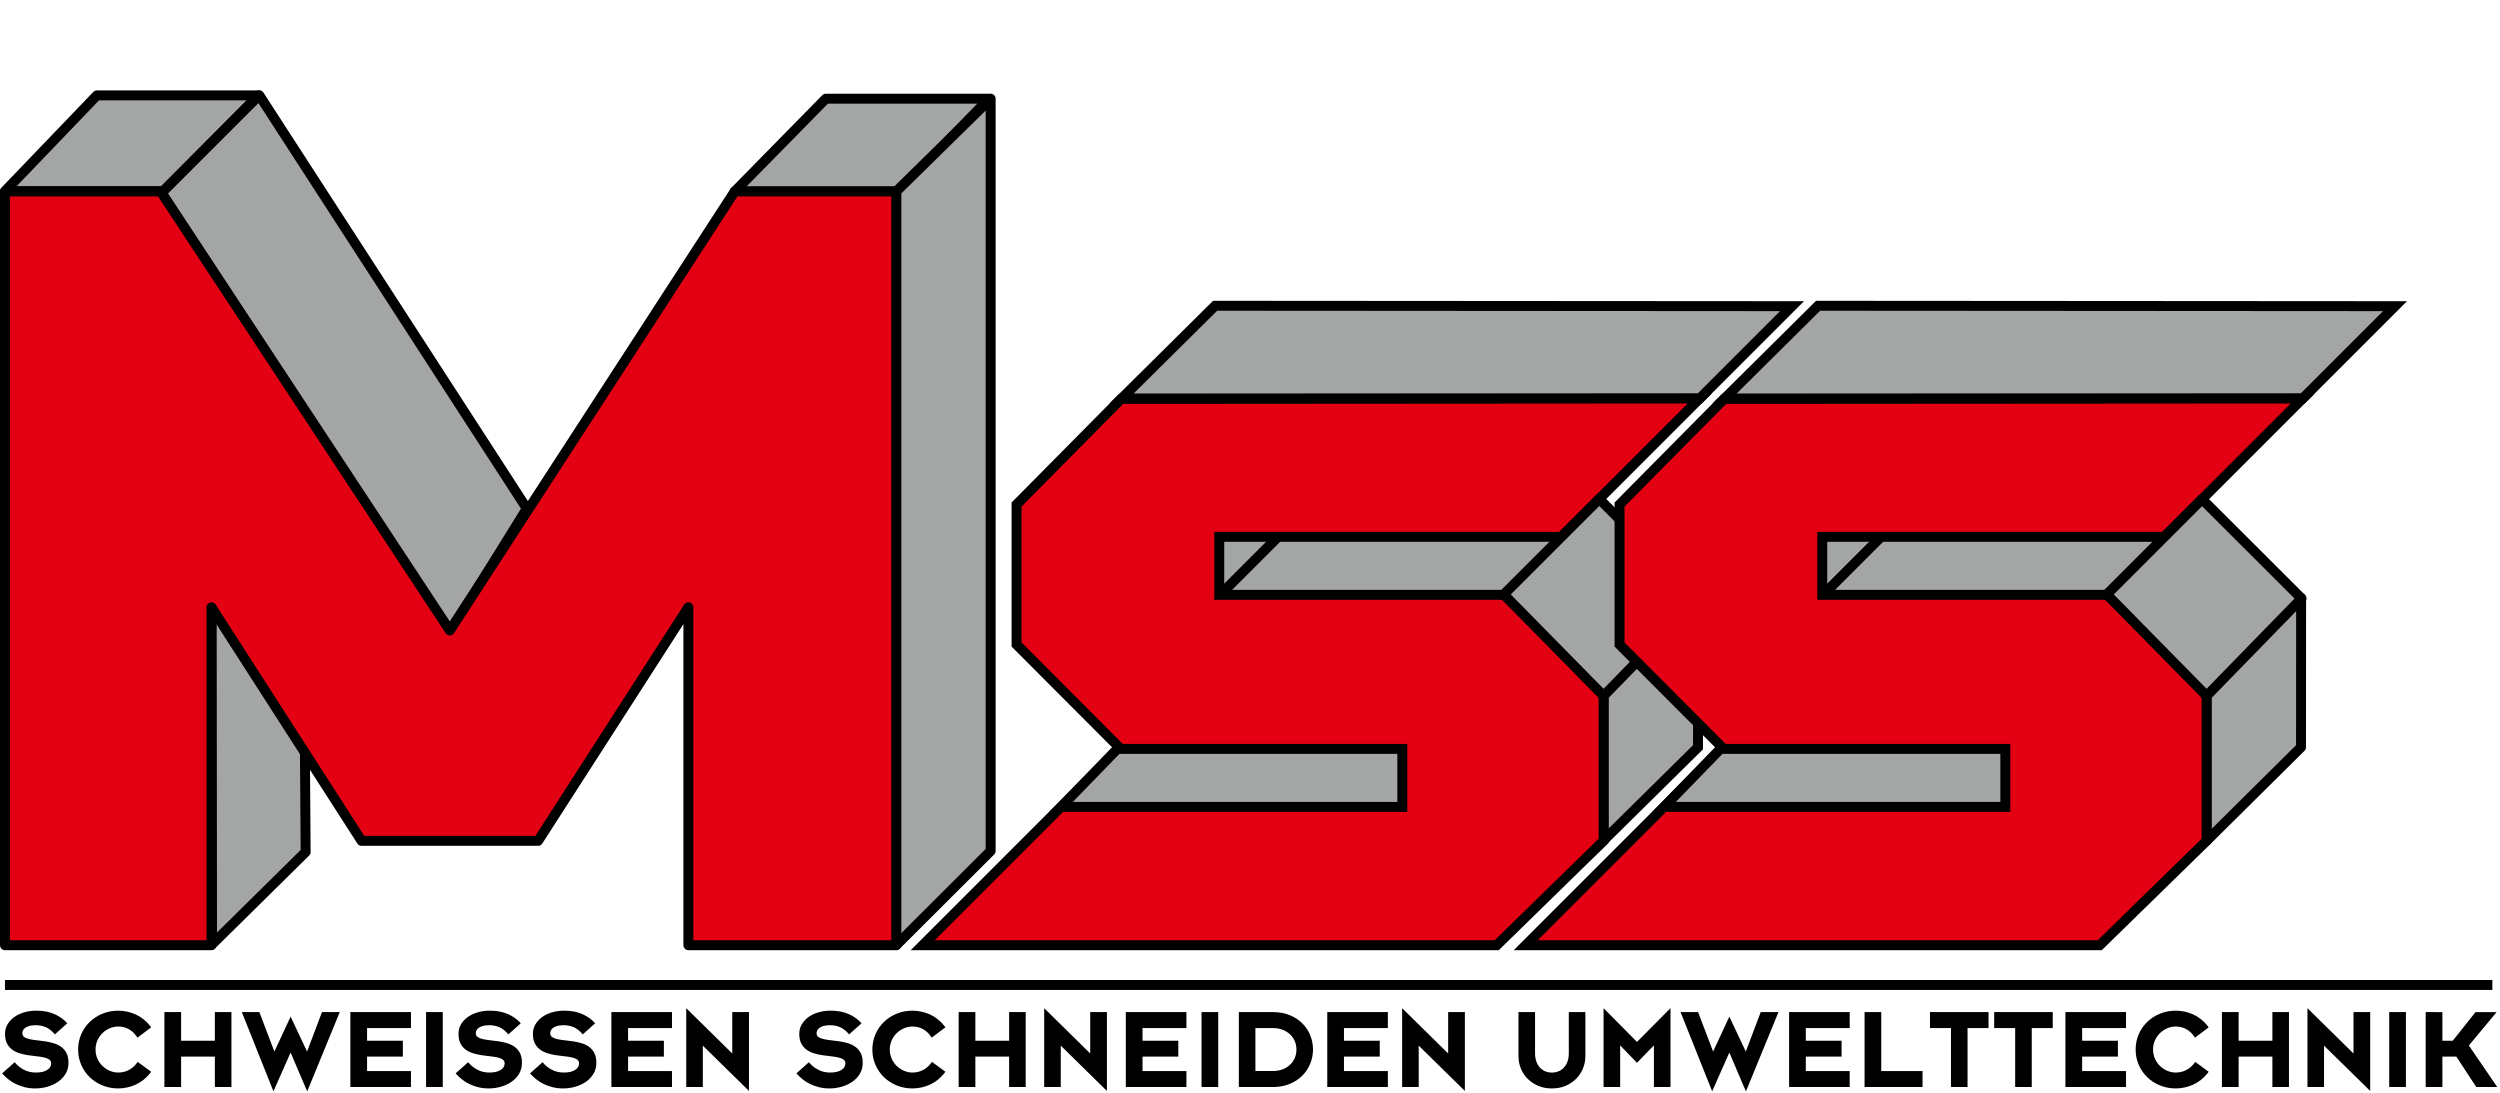
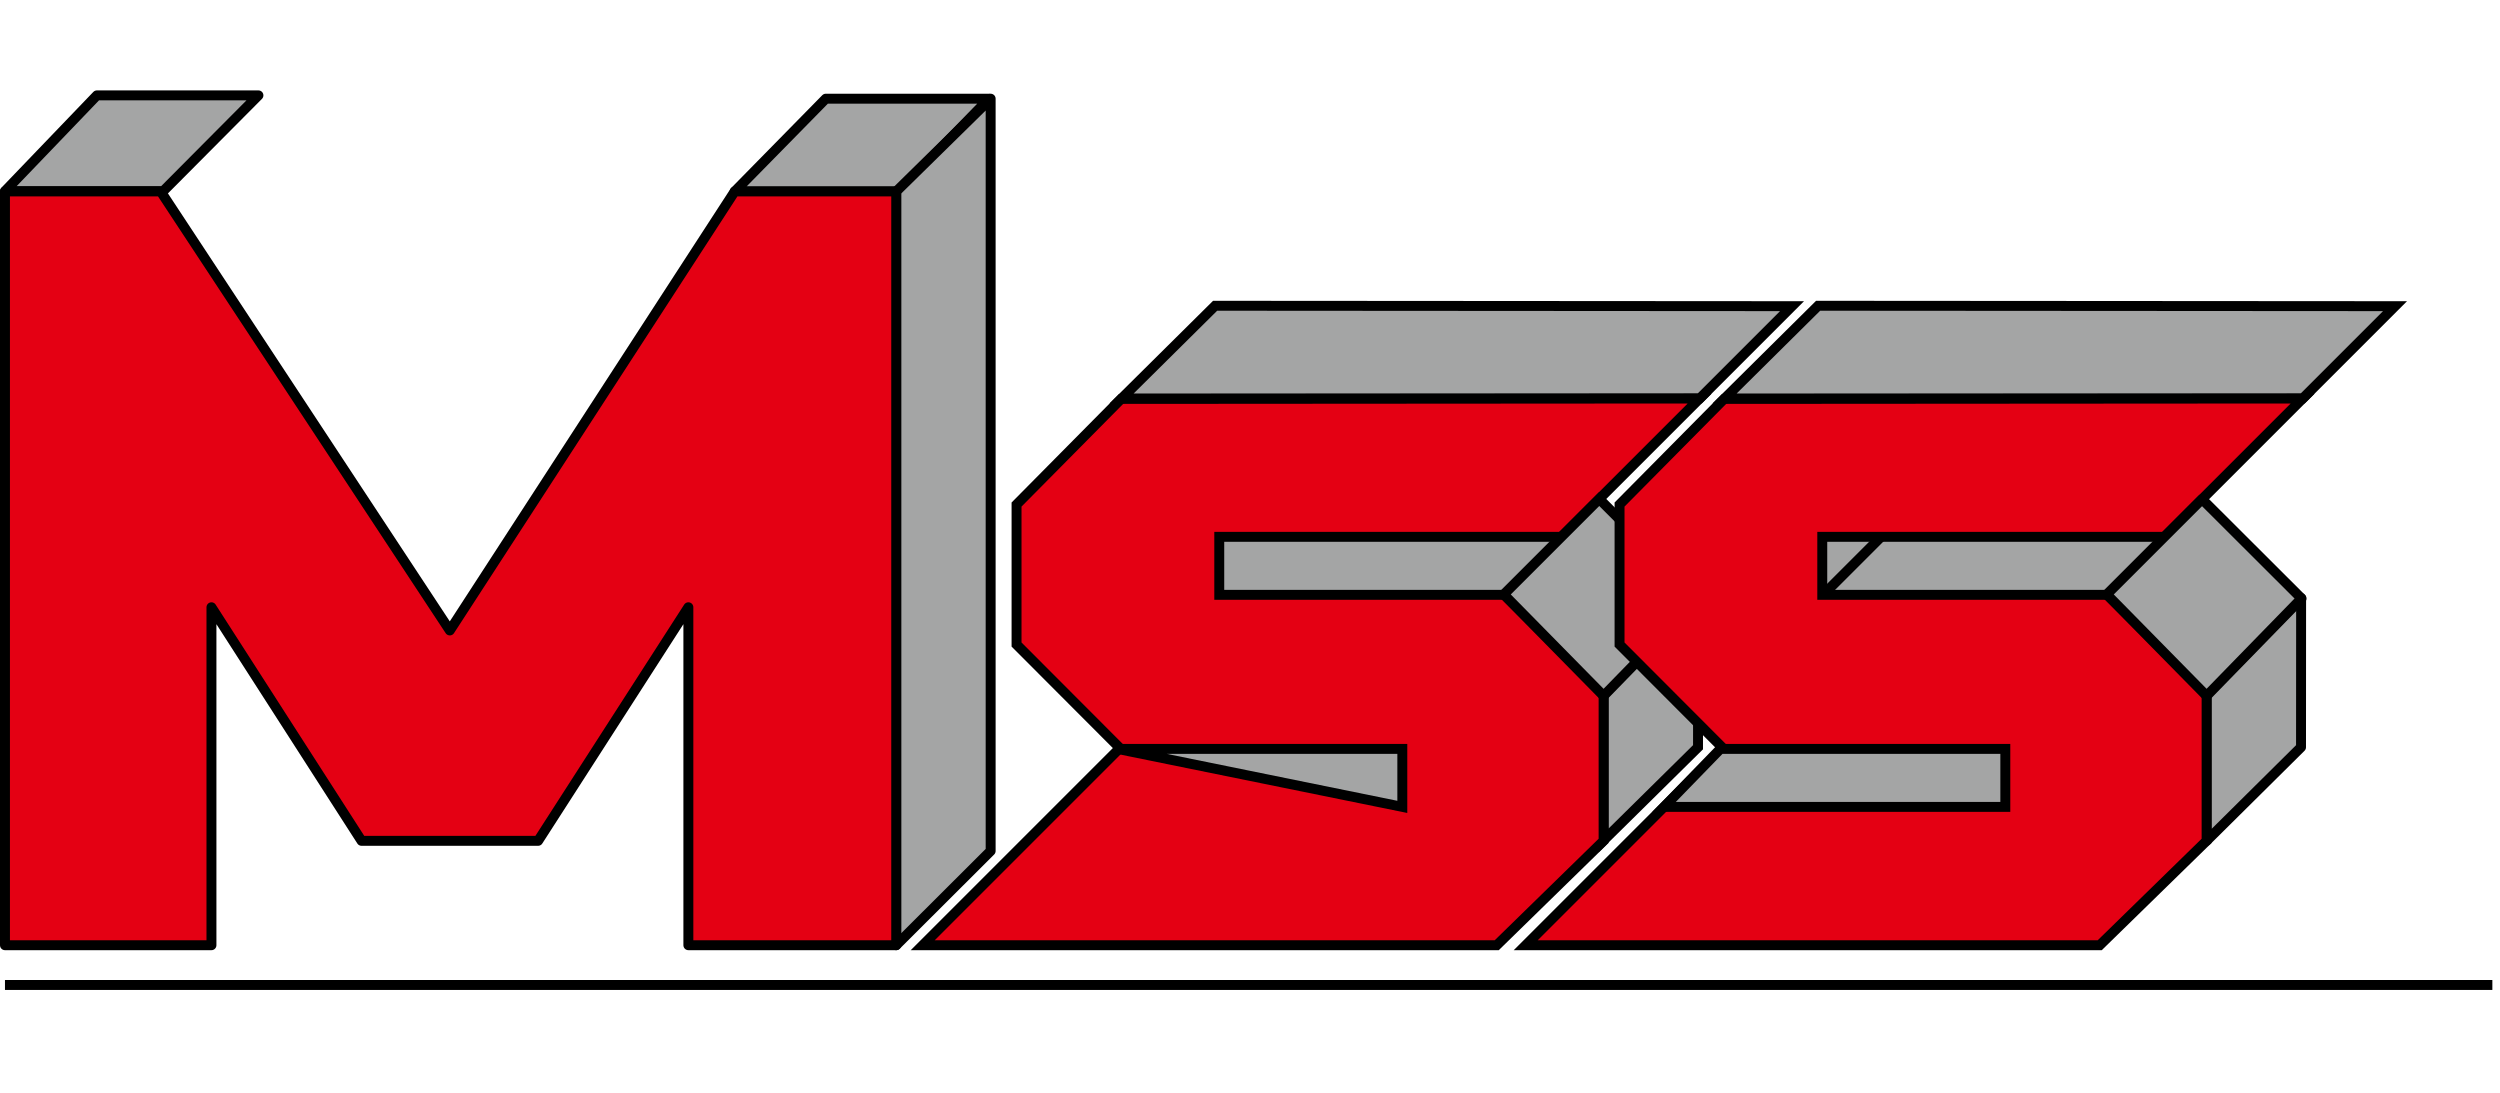
<svg xmlns="http://www.w3.org/2000/svg" xmlns:ns1="http://www.inkscape.org/namespaces/inkscape" xmlns:ns2="http://sodipodi.sourceforge.net/DTD/sodipodi-0.dtd" width="154" height="67.306" viewBox="0 0 40.746 17.808" version="1.1" id="svg2344" ns1:version="1.0.2-2 (e86c870879, 2021-01-15)" ns2:docname="202307_Logo_Referenz_MSS.svg">
  <defs id="defs2338" />
  <g ns1:label="Ebene 1" ns1:groupmode="layer" id="layer1" transform="translate(-14.167,-171.537)">
    <g id="g2316" transform="matrix(0.108,0,0,0.108,14.167,171.537)" style="display:inline">
      <path style="fill:url(#SVGID_1_)" d="m 255.675,61.631 -13.783,13.761 14.65,14.666 14.549,-14.666 z" id="polygon7" ns1:connector-curvature="0" />
      <path style="fill:url(#SVGID_2_)" d="m 271.091,75.392 -14.549,14.666 0.018,22.959 14.546,-15.166 z" id="polygon14" ns1:connector-curvature="0" />
      <path style="fill:url(#SVGID_3_)" d="m 346.416,62.36 -13.783,13.762 14.65,14.666 14.549,-14.666 z" id="polygon21" ns1:connector-curvature="0" />
      <path style="fill:url(#SVGID_4_)" d="m 361.832,76.122 -14.549,14.666 0.018,22.959 14.547,-15.166 z" id="polygon28" ns1:connector-curvature="0" ns2:nodetypes="ccccc" />
      <path style="fill:url(#SVGID_5_)" d="M 272.374,47.126 287.1,32.297 376.485,32.313 361.736,47.142 273.882,47.126 Z" id="polygon35" ns1:connector-curvature="0" ns2:nodetypes="cccccc" />
      <path style="fill:url(#SVGID_6_)" d="m 181.513,46.751 14.25,-14.829 89.573,0.016 L 270.875,46.767 183.02,46.751 Z" id="polygon42" ns1:connector-curvature="0" ns2:nodetypes="cccccc" />
      <path style="fill:url(#SVGID_7_)" d="m 56.125,105.485 -9.733,8.469 0.016,15.332 9.717,-9.894 v -4.188 z" id="polygon49" ns1:connector-curvature="0" />
      <path style="fill:url(#SVGID_8_)" d="m 164.855,0.032 -14.749,14.829 0.202,112.915 14.547,-15.166 z" id="polygon56" ns1:connector-curvature="0" ns2:nodetypes="ccccc" />
      <path style="fill:url(#SVGID_9_)" d="M 39,14.392 53.249,0 94.881,63.493 80.132,78.321 39,14.829 Z" id="polygon63" ns1:connector-curvature="0" ns2:nodetypes="cccccc" />
      <path style="fill:url(#SVGID_10_)" d="M 13.312,14.829 27.562,0 H 53.249 L 39,14.392 Z" id="polygon70" ns1:connector-curvature="0" ns2:nodetypes="ccccc" />
-       <path style="fill:url(#SVGID_11_)" d="M 123.625,14.853 137.874,0.024 164.855,0.032 150.106,14.861 124.793,14.845 Z" id="polygon77" ns1:connector-curvature="0" />
      <path style="fill:#a4a5a5;stroke:#000000;stroke-width:1.5;stroke-linejoin:round;stroke-miterlimit:3.864" d="m 110.874,28.892 13.75,-14 h 24.626 l -13.625,14 z" id="polygon79" ns1:connector-curvature="0" />
      <path style="fill:#a4a5a5;stroke:#000000;stroke-width:1.5;stroke-linejoin:round;stroke-miterlimit:3.864" d="M 0.75,28.845 14.624,14.392 H 39 L 24.626,28.845 Z" id="polygon81" ns1:connector-curvature="0" />
-       <path style="fill:#a4a5a5;stroke:#000000;stroke-width:1.5;stroke-linejoin:round;stroke-miterlimit:3.864" d="M 67.882,95.501 79.507,76.751 39.124,14.375 24.375,29.125 Z" id="polygon83" ns1:connector-curvature="0" />
      <path style="fill:#a4a5a5;stroke:#000000;stroke-width:1.5;stroke-linejoin:round;stroke-miterlimit:3.864" d="M 135.25,142.642 149.5,128.423 V 14.892 l -14.25,14 z" id="polygon85" ns1:connector-curvature="0" />
      <path style="fill:#a4a5a5;stroke:#000000;stroke-width:1.5;stroke-miterlimit:3.864" d="M 242,126.829 256.25,112.767 256.264,90.253 242,104.892 Z" id="polygon87" ns1:connector-curvature="0" />
      <path style="fill:#a4a5a5;stroke:#000000;stroke-width:1.5;stroke-miterlimit:3.864" d="m 169.25,60.142 14.125,-14 87.061,0.061 -13.937,13.938 z" id="polygon89" ns1:connector-curvature="0" />
      <path style="fill:#e40013;fill-opacity:1;stroke:#000000;stroke-width:1.5;stroke-miterlimit:3.864" d="M 169,112.892 153.409,97.267 V 76.142 L 169.187,60.203 256.499,60.141 226.937,89.704 242,104.655 v 22.237 l -16.125,15.75 H 139.25 Z" id="polygon91" ns1:connector-curvature="0" />
      <path style="fill:#a4a5a5;stroke:#000000;stroke-width:1.5;stroke-miterlimit:3.864" d="m 184,89.767 v -8.75 h 56 l -13.125,8.75 z" id="polygon93" ns1:connector-curvature="0" />
-       <path style="fill:#a4a5a5;stroke:#000000;stroke-width:1.5;stroke-linejoin:round;stroke-miterlimit:3.864" d="m 32,142.517 14.125,-13.938 -0.375,-52.5 -13.84,14 z" id="polygon95" ns1:connector-curvature="0" />
      <path style="fill:#a4a5a5;stroke:#000000;stroke-width:1.5;stroke-miterlimit:3.864" d="M 226.937,89.704 242,105.017 256.327,90.315 241.344,75.298 Z" id="polygon97" ns1:connector-curvature="0" />
      <path style="fill:#e40013;fill-opacity:1;stroke:#000000;stroke-width:1.5;stroke-linejoin:round;stroke-miterlimit:3.864" d="m 0.75,28.892 23.5,-0.001 43.632,66.251 42.993,-66.25 h 24.375 v 113.75 h -31.368 v -51 l -22.677,35.25 H 54.56 L 31.91,91.642 v 51 H 0.75 Z" id="polygon99" ns1:connector-curvature="0" />
-       <path style="fill:#a4a5a5;stroke:#000000;stroke-width:1.5;stroke-miterlimit:3.864" d="m 211.625,121.767 v -8.75 h -43 l -8.5,8.75 z" id="polygon101" ns1:connector-curvature="0" />
+       <path style="fill:#a4a5a5;stroke:#000000;stroke-width:1.5;stroke-miterlimit:3.864" d="m 211.625,121.767 v -8.75 h -43 z" id="polygon101" ns1:connector-curvature="0" />
      <path style="fill:#a4a5a5;stroke:#000000;stroke-width:1.5;stroke-linejoin:round;stroke-miterlimit:3.864" d="M 333,126.892 347.25,112.767 347.265,90.253 333,104.892 Z" id="polygon103" ns1:connector-curvature="0" />
      <path style="fill:#a4a5a5;stroke:#000000;stroke-width:1.5;stroke-miterlimit:3.864" d="m 260.25,60.142 14.125,-14 87.061,0.061 -13.937,13.938 z" id="polygon105" ns1:connector-curvature="0" />
      <path style="fill:#e40013;fill-opacity:1;stroke:#000000;stroke-width:1.5;stroke-miterlimit:3.864" d="M 260,112.892 244.408,97.267 V 76.142 L 260.187,60.203 347.499,60.141 317.937,89.704 333,104.655 v 22.237 l -16.125,15.75 H 230.25 Z" id="polygon107" ns1:connector-curvature="0" />
      <path style="fill:#a4a5a5;stroke:#000000;stroke-width:1.5;stroke-miterlimit:3.864" d="m 275,89.767 v -8.75 h 56 l -13.126,8.75 z" id="polygon109" ns1:connector-curvature="0" />
      <path style="fill:#a4a5a5;stroke:#000000;stroke-width:1.5;stroke-linejoin:round;stroke-miterlimit:3.864" d="M 317.937,89.704 333,105.017 347.327,90.315 332.312,75.329 Z" id="polygon111" ns1:connector-curvature="0" />
      <path style="fill:#a4a5a5;stroke:#000000;stroke-width:1.5;stroke-miterlimit:3.864" d="m 302.625,121.767 v -8.75 h -43 l -8.5,8.75 z" id="polygon113" ns1:connector-curvature="0" />
-       <path style="fill:none;stroke:#000000;stroke-width:1.5;stroke-miterlimit:3.864" d="M 184.25,89.642 193,80.892" id="line115" ns1:connector-curvature="0" />
      <path style="fill:none;stroke:#000000;stroke-width:1.5;stroke-linejoin:round;stroke-miterlimit:3.864" d="M 275.25,89.642 284,80.892" id="line117" ns1:connector-curvature="0" />
      <path style="color:#000000;font-style:normal;font-variant:normal;font-weight:normal;font-stretch:normal;font-size:medium;line-height:normal;font-family:sans-serif;font-variant-ligatures:normal;font-variant-position:normal;font-variant-caps:normal;font-variant-numeric:normal;font-variant-alternates:normal;font-feature-settings:normal;text-indent:0;text-align:start;text-decoration:none;text-decoration-line:none;text-decoration-style:solid;text-decoration-color:#000000;letter-spacing:normal;word-spacing:normal;text-transform:none;writing-mode:lr-tb;direction:ltr;text-orientation:mixed;dominant-baseline:auto;baseline-shift:baseline;text-anchor:start;white-space:normal;shape-padding:0;clip-rule:nonzero;display:inline;overflow:visible;visibility:visible;opacity:1;isolation:auto;mix-blend-mode:normal;color-interpolation:sRGB;color-interpolation-filters:linearRGB;solid-color:#000000;solid-opacity:1;vector-effect:none;fill:#000000;fill-opacity:1;fill-rule:nonzero;stroke:none;stroke-width:1.5;stroke-linecap:butt;stroke-linejoin:miter;stroke-miterlimit:3.864;stroke-dasharray:none;stroke-dashoffset:0;stroke-opacity:1;color-rendering:auto;image-rendering:auto;shape-rendering:auto;text-rendering:auto;enable-background:accumulate" d="m 0.75,147.893 v 1.5 H 376.125 v -1.5 z" id="line119" ns1:connector-curvature="0" />
-       <path d="m 103.562,152.144 v 11.898 h 2.502 v -6.246 l 6.965,6.84 V 152.736 h -2.52 v 6.246 z m 54.018,0 v 11.898 h 2.502 v -6.246 l 6.965,6.84 V 152.736 h -2.52 v 6.246 z m 54.018,0 v 11.898 h 2.502 v -6.246 l 6.965,6.84 V 152.736 h -2.52 v 6.246 z m 30.398,0 v 11.898 h 2.504 v -6.283 l 2.537,2.629 2.557,-2.629 v 6.283 h 2.502 V 152.144 l -5.059,5.092 z m 106.225,0 v 11.898 h 2.502 v -6.246 l 6.967,6.84 V 152.736 h -2.52 v 6.246 z M 5.473,152.521 c -0.624,0 -1.221,0.08 -1.791,0.242 -0.57,0.162 -1.072,0.396 -1.504,0.701 -0.432,0.307 -0.777,0.674 -1.035,1.105 -0.258,0.432 -0.387,0.912 -0.387,1.439 0,0.588 0.099,1.074 0.297,1.459 0.198,0.385 0.463,0.695 0.793,0.936 0.33,0.241 0.701,0.424 1.115,0.549 0.414,0.127 0.839,0.223 1.277,0.289 0.438,0.066 0.865,0.119 1.279,0.162 0.414,0.041 0.785,0.098 1.115,0.17 0.33,0.072 0.595,0.178 0.793,0.314 0.198,0.139 0.297,0.34 0.297,0.604 0,0.396 -0.202,0.723 -0.604,0.98 -0.402,0.26 -0.975,0.389 -1.719,0.389 -0.66,0 -1.266,-0.146 -1.818,-0.439 -0.552,-0.293 -1.007,-0.668 -1.367,-1.123 l -1.891,1.689 c 0.276,0.313 0.586,0.605 0.928,0.883 0.342,0.275 0.723,0.518 1.143,0.721 0.42,0.205 0.873,0.365 1.359,0.484 0.486,0.121 1.005,0.182 1.557,0.182 0.636,0 1.254,-0.088 1.854,-0.262 0.6,-0.174 1.134,-0.422 1.602,-0.746 0.468,-0.324 0.847,-0.725 1.135,-1.205 0.288,-0.48 0.432,-1.029 0.432,-1.641 0,-0.6 -0.099,-1.092 -0.297,-1.477 -0.198,-0.383 -0.463,-0.695 -0.793,-0.936 -0.33,-0.241 -0.701,-0.422 -1.115,-0.549 -0.414,-0.125 -0.839,-0.223 -1.277,-0.287 -0.438,-0.066 -0.865,-0.121 -1.279,-0.162 -0.414,-0.043 -0.785,-0.1 -1.115,-0.172 -0.33,-0.072 -0.595,-0.176 -0.793,-0.314 -0.198,-0.139 -0.297,-0.334 -0.297,-0.586 0,-0.119 0.032,-0.252 0.092,-0.395 0.06,-0.145 0.166,-0.277 0.322,-0.396 0.156,-0.121 0.363,-0.219 0.621,-0.297 0.258,-0.078 0.586,-0.117 0.982,-0.117 0.576,0 1.096,0.105 1.564,0.314 0.468,0.211 0.912,0.566 1.332,1.072 l 1.873,-1.676 c -0.504,-0.574 -1.146,-1.037 -1.926,-1.385 -0.78,-0.348 -1.698,-0.521 -2.754,-0.521 z m 68.434,0 c -0.624,0 -1.221,0.08 -1.791,0.242 -0.57,0.162 -1.07,0.396 -1.502,0.701 -0.432,0.307 -0.777,0.674 -1.035,1.105 -0.258,0.432 -0.387,0.912 -0.387,1.439 0,0.588 0.099,1.074 0.297,1.459 0.198,0.385 0.461,0.695 0.791,0.936 0.33,0.241 0.703,0.424 1.117,0.549 0.414,0.127 0.839,0.223 1.277,0.289 0.438,0.066 0.863,0.119 1.277,0.162 0.414,0.041 0.787,0.098 1.117,0.17 0.33,0.072 0.593,0.178 0.791,0.314 0.198,0.139 0.297,0.34 0.297,0.604 0,0.396 -0.2,0.723 -0.602,0.98 -0.402,0.26 -0.975,0.389 -1.719,0.389 -0.66,0 -1.266,-0.146 -1.818,-0.439 -0.552,-0.293 -1.009,-0.668 -1.369,-1.123 l -1.889,1.689 c 0.276,0.313 0.584,0.605 0.926,0.883 0.342,0.275 0.723,0.518 1.143,0.721 0.42,0.205 0.873,0.365 1.359,0.484 0.486,0.121 1.005,0.182 1.557,0.182 0.636,0 1.255,-0.088 1.855,-0.262 0.6,-0.174 1.134,-0.422 1.602,-0.746 0.468,-0.324 0.847,-0.725 1.135,-1.205 0.288,-0.48 0.432,-1.029 0.432,-1.641 0,-0.6 -0.099,-1.092 -0.297,-1.477 -0.198,-0.383 -0.463,-0.695 -0.793,-0.936 -0.33,-0.241 -0.701,-0.422 -1.115,-0.549 -0.414,-0.125 -0.841,-0.223 -1.279,-0.287 -0.438,-0.066 -0.863,-0.121 -1.277,-0.162 -0.414,-0.043 -0.785,-0.1 -1.115,-0.172 -0.33,-0.072 -0.595,-0.176 -0.793,-0.314 -0.198,-0.139 -0.297,-0.334 -0.297,-0.586 0,-0.119 0.03,-0.252 0.09,-0.395 0.06,-0.145 0.168,-0.277 0.324,-0.396 0.156,-0.121 0.363,-0.219 0.621,-0.297 0.258,-0.078 0.584,-0.117 0.98,-0.117 0.576,0 1.098,0.105 1.566,0.314 0.468,0.211 0.912,0.566 1.332,1.072 l 1.873,-1.676 c -0.504,-0.574 -1.148,-1.037 -1.928,-1.385 -0.78,-0.348 -1.698,-0.521 -2.754,-0.521 z m 11.23,0 c -0.624,0 -1.221,0.08 -1.791,0.242 -0.57,0.162 -1.07,0.396 -1.502,0.701 -0.432,0.307 -0.777,0.674 -1.035,1.105 -0.258,0.431 -0.387,0.912 -0.387,1.439 0,0.588 0.099,1.074 0.297,1.459 0.198,0.385 0.461,0.695 0.791,0.936 0.33,0.241 0.703,0.424 1.117,0.549 0.414,0.127 0.839,0.223 1.277,0.289 0.438,0.066 0.863,0.119 1.277,0.162 0.414,0.041 0.787,0.098 1.117,0.17 0.33,0.072 0.593,0.178 0.791,0.314 0.198,0.139 0.297,0.34 0.297,0.604 0,0.396 -0.202,0.723 -0.604,0.98 -0.402,0.26 -0.975,0.389 -1.719,0.389 -0.66,0 -1.266,-0.146 -1.818,-0.439 -0.551,-0.293 -1.006,-0.668 -1.367,-1.123 l -1.891,1.689 c 0.276,0.313 0.586,0.605 0.928,0.883 0.342,0.275 0.723,0.518 1.143,0.721 0.42,0.205 0.873,0.365 1.359,0.484 0.486,0.121 1.005,0.182 1.557,0.182 0.636,0 1.254,-0.088 1.854,-0.262 0.6,-0.174 1.136,-0.422 1.604,-0.746 0.468,-0.324 0.845,-0.725 1.133,-1.205 0.288,-0.48 0.432,-1.029 0.432,-1.641 0,-0.6 -0.099,-1.092 -0.297,-1.477 -0.198,-0.383 -0.461,-0.695 -0.791,-0.936 -0.33,-0.241 -0.701,-0.422 -1.115,-0.549 -0.414,-0.125 -0.841,-0.223 -1.279,-0.287 -0.438,-0.066 -0.863,-0.121 -1.277,-0.162 -0.414,-0.043 -0.787,-0.1 -1.117,-0.172 -0.33,-0.072 -0.593,-0.176 -0.791,-0.314 -0.198,-0.139 -0.297,-0.334 -0.297,-0.586 0,-0.119 0.03,-0.252 0.09,-0.395 0.06,-0.145 0.168,-0.277 0.324,-0.396 0.156,-0.121 0.363,-0.219 0.621,-0.297 0.258,-0.078 0.584,-0.117 0.98,-0.117 0.576,0 1.098,0.105 1.566,0.314 0.468,0.211 0.912,0.566 1.332,1.072 l 1.871,-1.676 c -0.504,-0.574 -1.146,-1.037 -1.926,-1.385 -0.78,-0.348 -1.698,-0.521 -2.754,-0.521 z m 40.197,0 c -0.624,0 -1.221,0.08 -1.791,0.242 -0.57,0.162 -1.072,0.396 -1.504,0.701 -0.432,0.307 -0.777,0.674 -1.035,1.105 -0.258,0.432 -0.387,0.912 -0.387,1.439 0,0.588 0.099,1.074 0.297,1.459 0.198,0.385 0.463,0.695 0.793,0.936 0.331,0.24 0.701,0.424 1.115,0.549 0.414,0.127 0.839,0.223 1.277,0.289 0.438,0.066 0.865,0.119 1.279,0.162 0.414,0.041 0.785,0.098 1.115,0.17 0.33,0.072 0.593,0.178 0.791,0.314 0.198,0.139 0.299,0.34 0.299,0.604 0,0.396 -0.202,0.723 -0.604,0.98 -0.402,0.26 -0.975,0.389 -1.719,0.389 -0.66,0 -1.266,-0.146 -1.818,-0.439 -0.552,-0.293 -1.009,-0.668 -1.369,-1.123 l -1.889,1.689 c 0.276,0.313 0.584,0.605 0.926,0.883 0.342,0.275 0.725,0.518 1.145,0.721 0.42,0.205 0.871,0.365 1.357,0.484 0.486,0.121 1.007,0.182 1.559,0.182 0.636,0 1.254,-0.088 1.854,-0.262 0.6,-0.174 1.134,-0.422 1.602,-0.746 0.468,-0.324 0.847,-0.725 1.135,-1.205 0.288,-0.48 0.432,-1.029 0.432,-1.641 0,-0.6 -0.099,-1.092 -0.297,-1.477 -0.198,-0.383 -0.463,-0.695 -0.793,-0.936 -0.33,-0.24 -0.701,-0.422 -1.115,-0.549 -0.414,-0.125 -0.839,-0.223 -1.277,-0.287 -0.438,-0.066 -0.865,-0.121 -1.279,-0.162 -0.414,-0.043 -0.785,-0.1 -1.115,-0.172 -0.33,-0.072 -0.595,-0.176 -0.793,-0.314 -0.198,-0.139 -0.297,-0.334 -0.297,-0.586 0,-0.119 0.03,-0.252 0.09,-0.395 0.06,-0.145 0.168,-0.277 0.324,-0.396 0.156,-0.121 0.363,-0.219 0.621,-0.297 0.258,-0.078 0.584,-0.117 0.98,-0.117 0.576,0 1.098,0.105 1.566,0.314 0.468,0.211 0.912,0.566 1.332,1.072 l 1.873,-1.676 c -0.504,-0.574 -1.146,-1.037 -1.926,-1.385 -0.78,-0.348 -1.698,-0.521 -2.754,-0.521 z m -107.496,0.002 c -0.84,0 -1.629,0.148 -2.367,0.449 -0.738,0.301 -1.38,0.715 -1.926,1.242 -0.546,0.527 -0.975,1.146 -1.287,1.861 -0.312,0.713 -0.469,1.485 -0.469,2.314 0,0.829 0.157,1.599 0.469,2.312 0.312,0.715 0.741,1.336 1.287,1.863 0.546,0.527 1.188,0.941 1.926,1.242 0.738,0.301 1.527,0.449 2.367,0.449 0.9,0 1.769,-0.188 2.609,-0.559 0.84,-0.373 1.577,-0.955 2.213,-1.746 l 0.145,-0.217 -2.016,-1.477 -0.162,0.199 c -0.312,0.432 -0.711,0.773 -1.197,1.025 -0.486,0.252 -1.016,0.379 -1.592,0.379 -0.444,0 -0.873,-0.09 -1.287,-0.271 -0.414,-0.18 -0.782,-0.426 -1.1,-0.736 -0.318,-0.313 -0.57,-0.68 -0.756,-1.105 -0.186,-0.425 -0.277,-0.879 -0.277,-1.359 0,-0.492 0.091,-0.947 0.277,-1.367 0.186,-0.422 0.438,-0.787 0.756,-1.1 0.318,-0.311 0.686,-0.557 1.1,-0.736 0.414,-0.182 0.843,-0.271 1.287,-0.271 0.576,0 1.096,0.127 1.564,0.379 0.468,0.252 0.865,0.611 1.189,1.08 l 0.162,0.215 2.051,-1.547 -0.145,-0.217 c -0.636,-0.791 -1.373,-1.373 -2.213,-1.746 -0.84,-0.371 -1.709,-0.557 -2.609,-0.557 z m 119.859,0 c -0.84,0 -1.629,0.148 -2.367,0.449 -0.738,0.301 -1.38,0.715 -1.926,1.242 -0.546,0.527 -0.975,1.146 -1.287,1.861 -0.312,0.713 -0.469,1.485 -0.469,2.314 0,0.829 0.157,1.599 0.469,2.312 0.312,0.715 0.741,1.336 1.287,1.863 0.546,0.527 1.188,0.941 1.926,1.242 0.738,0.301 1.527,0.449 2.367,0.449 0.9,0 1.77,-0.188 2.609,-0.559 0.84,-0.373 1.579,-0.955 2.215,-1.746 l 0.145,-0.217 -2.018,-1.477 -0.162,0.199 c -0.312,0.432 -0.709,0.773 -1.195,1.025 -0.486,0.252 -1.018,0.379 -1.594,0.379 -0.444,0 -0.873,-0.09 -1.287,-0.271 -0.414,-0.18 -0.78,-0.426 -1.098,-0.736 -0.318,-0.313 -0.57,-0.68 -0.756,-1.105 -0.186,-0.425 -0.279,-0.879 -0.279,-1.359 0,-0.492 0.093,-0.947 0.279,-1.367 0.186,-0.422 0.438,-0.787 0.756,-1.1 0.318,-0.311 0.684,-0.557 1.098,-0.736 0.414,-0.182 0.843,-0.271 1.287,-0.271 0.576,0 1.098,0.127 1.566,0.379 0.468,0.252 0.864,0.611 1.188,1.08 l 0.162,0.215 2.053,-1.547 -0.145,-0.217 c -0.636,-0.791 -1.375,-1.373 -2.215,-1.746 -0.84,-0.371 -1.709,-0.557 -2.609,-0.557 z m 190.643,0 c -0.84,0 -1.629,0.148 -2.367,0.449 -0.737,0.301 -1.38,0.715 -1.926,1.242 -0.546,0.527 -0.976,1.146 -1.287,1.861 -0.313,0.713 -0.469,1.485 -0.469,2.314 0,0.829 0.156,1.599 0.469,2.312 0.312,0.715 0.741,1.336 1.287,1.863 0.546,0.527 1.188,0.941 1.926,1.242 0.738,0.301 1.527,0.449 2.367,0.449 0.9,0 1.77,-0.188 2.609,-0.559 0.84,-0.373 1.577,-0.955 2.213,-1.746 l 0.146,-0.217 -2.018,-1.477 -0.162,0.199 c -0.312,0.432 -0.71,0.773 -1.195,1.025 -0.486,0.252 -1.018,0.379 -1.594,0.379 -0.443,0 -0.873,-0.09 -1.287,-0.271 -0.413,-0.18 -0.781,-0.426 -1.1,-0.736 -0.317,-0.313 -0.569,-0.68 -0.756,-1.105 -0.187,-0.425 -0.277,-0.879 -0.277,-1.359 0,-0.492 0.091,-0.947 0.277,-1.367 0.187,-0.422 0.438,-0.787 0.756,-1.1 0.318,-0.311 0.687,-0.557 1.1,-0.736 0.414,-0.182 0.844,-0.271 1.287,-0.271 0.576,0 1.097,0.127 1.564,0.379 0.467,0.252 0.865,0.611 1.189,1.08 l 0.162,0.215 2.053,-1.547 -0.146,-0.217 c -0.636,-0.791 -1.373,-1.373 -2.213,-1.746 -0.84,-0.371 -1.709,-0.557 -2.609,-0.557 z M 24.81,152.736 v 11.307 h 2.52 v -4.592 h 5.094 v 4.592 h 2.502 V 152.736 h -2.502 v 4.322 h -5.094 v -4.322 z m 11.684,0 4.771,11.953 2.592,-5.85 2.502,5.869 4.914,-11.973 h -2.682 l -2.25,5.959 -2.484,-5.273 -2.449,5.273 -2.268,-5.959 z m 16.381,0 v 11.307 h 9.143 v -2.412 h -6.623 v -2.18 h 5.4 v -2.393 h -5.4 v -1.91 h 6.623 v -2.412 z m 11.424,0 v 11.307 h 2.52 V 152.736 Z m 27.967,0 v 11.307 h 9.143 v -2.412 h -6.625 v -2.18 h 5.402 v -2.393 h -5.402 v -1.91 h 6.625 v -2.412 z m 52.406,0 v 11.307 h 2.52 v -4.592 h 5.094 v 4.592 h 2.502 V 152.736 h -2.502 v 4.322 h -5.094 v -4.322 z m 25.227,0 v 11.307 h 9.145 v -2.412 h -6.625 v -2.18 h 5.4 v -2.393 h -5.4 v -1.91 h 6.625 v -2.412 z m 11.424,0 v 11.307 h 2.52 V 152.736 Z m 5.631,0 v 11.307 h 5.146 c 0.925,0 1.762,-0.154 2.512,-0.459 0.75,-0.307 1.387,-0.721 1.908,-1.242 0.522,-0.521 0.924,-1.127 1.205,-1.811 0.282,-0.686 0.424,-1.398 0.424,-2.143 0,-0.745 -0.139,-1.457 -0.414,-2.143 -0.276,-0.684 -0.676,-1.287 -1.197,-1.809 -0.522,-0.521 -1.156,-0.936 -1.906,-1.242 -0.75,-0.306 -1.593,-0.459 -2.529,-0.459 z m 13.346,0 v 11.307 h 9.145 v -2.412 h -6.625 v -2.18 h 5.4 v -2.393 h -5.4 v -1.91 h 6.625 v -2.412 z m 28.855,0 v 6.645 c 0,0.66 0.121,1.283 0.361,1.871 0.24,0.588 0.582,1.105 1.025,1.549 0.444,0.443 0.976,0.796 1.594,1.062 0.618,0.264 1.305,0.395 2.061,0.395 0.756,0 1.446,-0.131 2.07,-0.395 0.624,-0.266 1.153,-0.619 1.592,-1.062 0.438,-0.443 0.781,-0.961 1.027,-1.549 0.246,-0.588 0.367,-1.211 0.367,-1.871 v -6.645 h -2.502 v 6.211 c 0,0.467 -0.065,0.885 -0.197,1.25 -0.133,0.367 -0.315,0.672 -0.549,0.918 -0.234,0.246 -0.504,0.434 -0.811,0.561 -0.306,0.125 -0.64,0.188 -1,0.188 -0.348,0 -0.678,-0.062 -0.99,-0.188 -0.312,-0.127 -0.581,-0.315 -0.809,-0.561 -0.229,-0.246 -0.409,-0.551 -0.541,-0.918 -0.132,-0.365 -0.197,-0.783 -0.197,-1.25 v -6.211 z m 24.459,0 4.771,11.953 2.592,-5.85 2.502,5.869 4.914,-11.973 h -2.682 l -2.25,5.959 -2.484,-5.273 -2.449,5.273 -2.266,-5.959 z m 16.381,0 v 11.307 h 9.145 v -2.412 h -6.623 v -2.18 h 5.398 v -2.393 h -5.398 v -1.91 h 6.623 v -2.412 z m 11.389,0 v 11.307 h 8.748 v -2.412 h -6.229 v -8.895 z m 9.871,0 v 2.412 h 3.168 v 8.895 h 2.502 v -8.895 h 3.168 v -2.412 z m 9.689,0 v 2.412 h 3.168 v 8.895 h 2.502 v -8.895 h 3.168 v -2.412 z m 10.752,0 v 11.307 h 9.145 v -2.412 h -6.623 v -2.18 h 5.398 v -2.393 h -5.398 v -1.91 h 6.623 v -2.412 z m 23.617,0 v 11.307 h 2.52 v -4.592 h 5.096 v 4.592 h 2.502 V 152.736 h -2.502 v 4.322 h -5.096 v -4.322 z m 25.246,0 v 11.307 h 2.52 V 152.736 Z m 5.504,0 v 11.307 h 2.521 v -4.592 h 2.105 l 3.006,4.592 h 3.168 l -4.285,-6.266 4.193,-5.041 h -3.184 l -3.439,4.322 h -1.564 v -4.322 z m -176.607,2.414 h 2.646 c 0.553,0 1.047,0.088 1.484,0.262 0.438,0.174 0.809,0.408 1.115,0.701 0.306,0.295 0.541,0.637 0.703,1.025 0.162,0.391 0.242,0.809 0.242,1.252 0,0.443 -0.08,0.861 -0.242,1.25 -0.162,0.391 -0.397,0.732 -0.703,1.027 -0.307,0.293 -0.677,0.525 -1.115,0.699 -0.438,0.174 -0.932,0.264 -1.484,0.264 h -2.646 z" id="path121" style="fill:#000000;fill-opacity:1;stroke:none" ns1:connector-curvature="0" />
    </g>
  </g>
</svg>